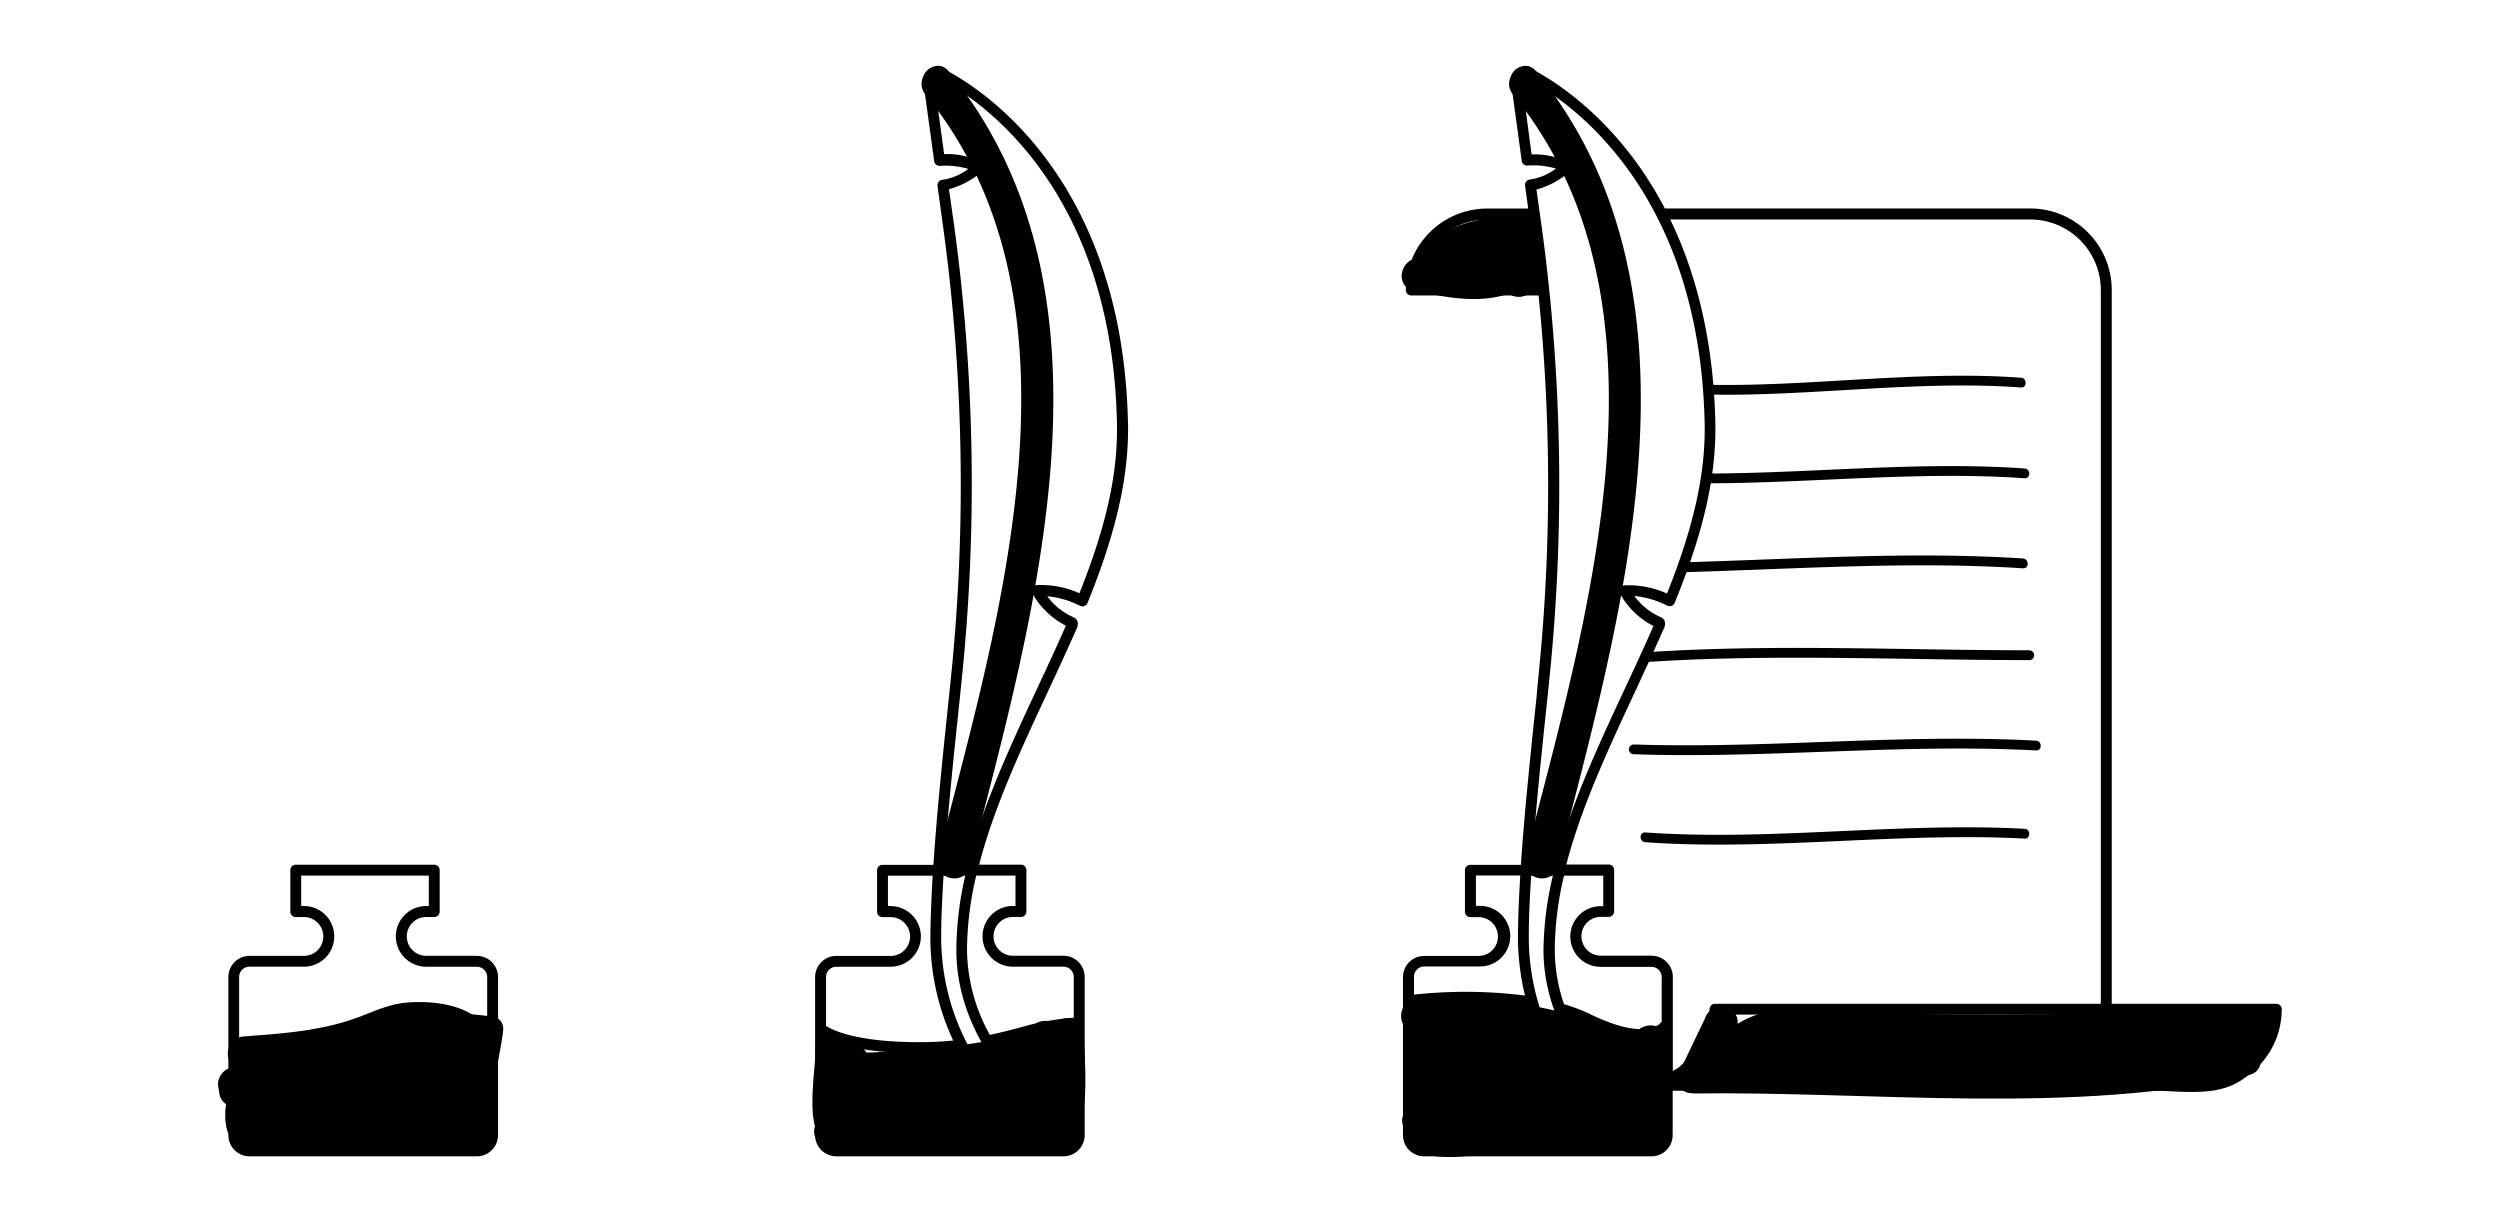
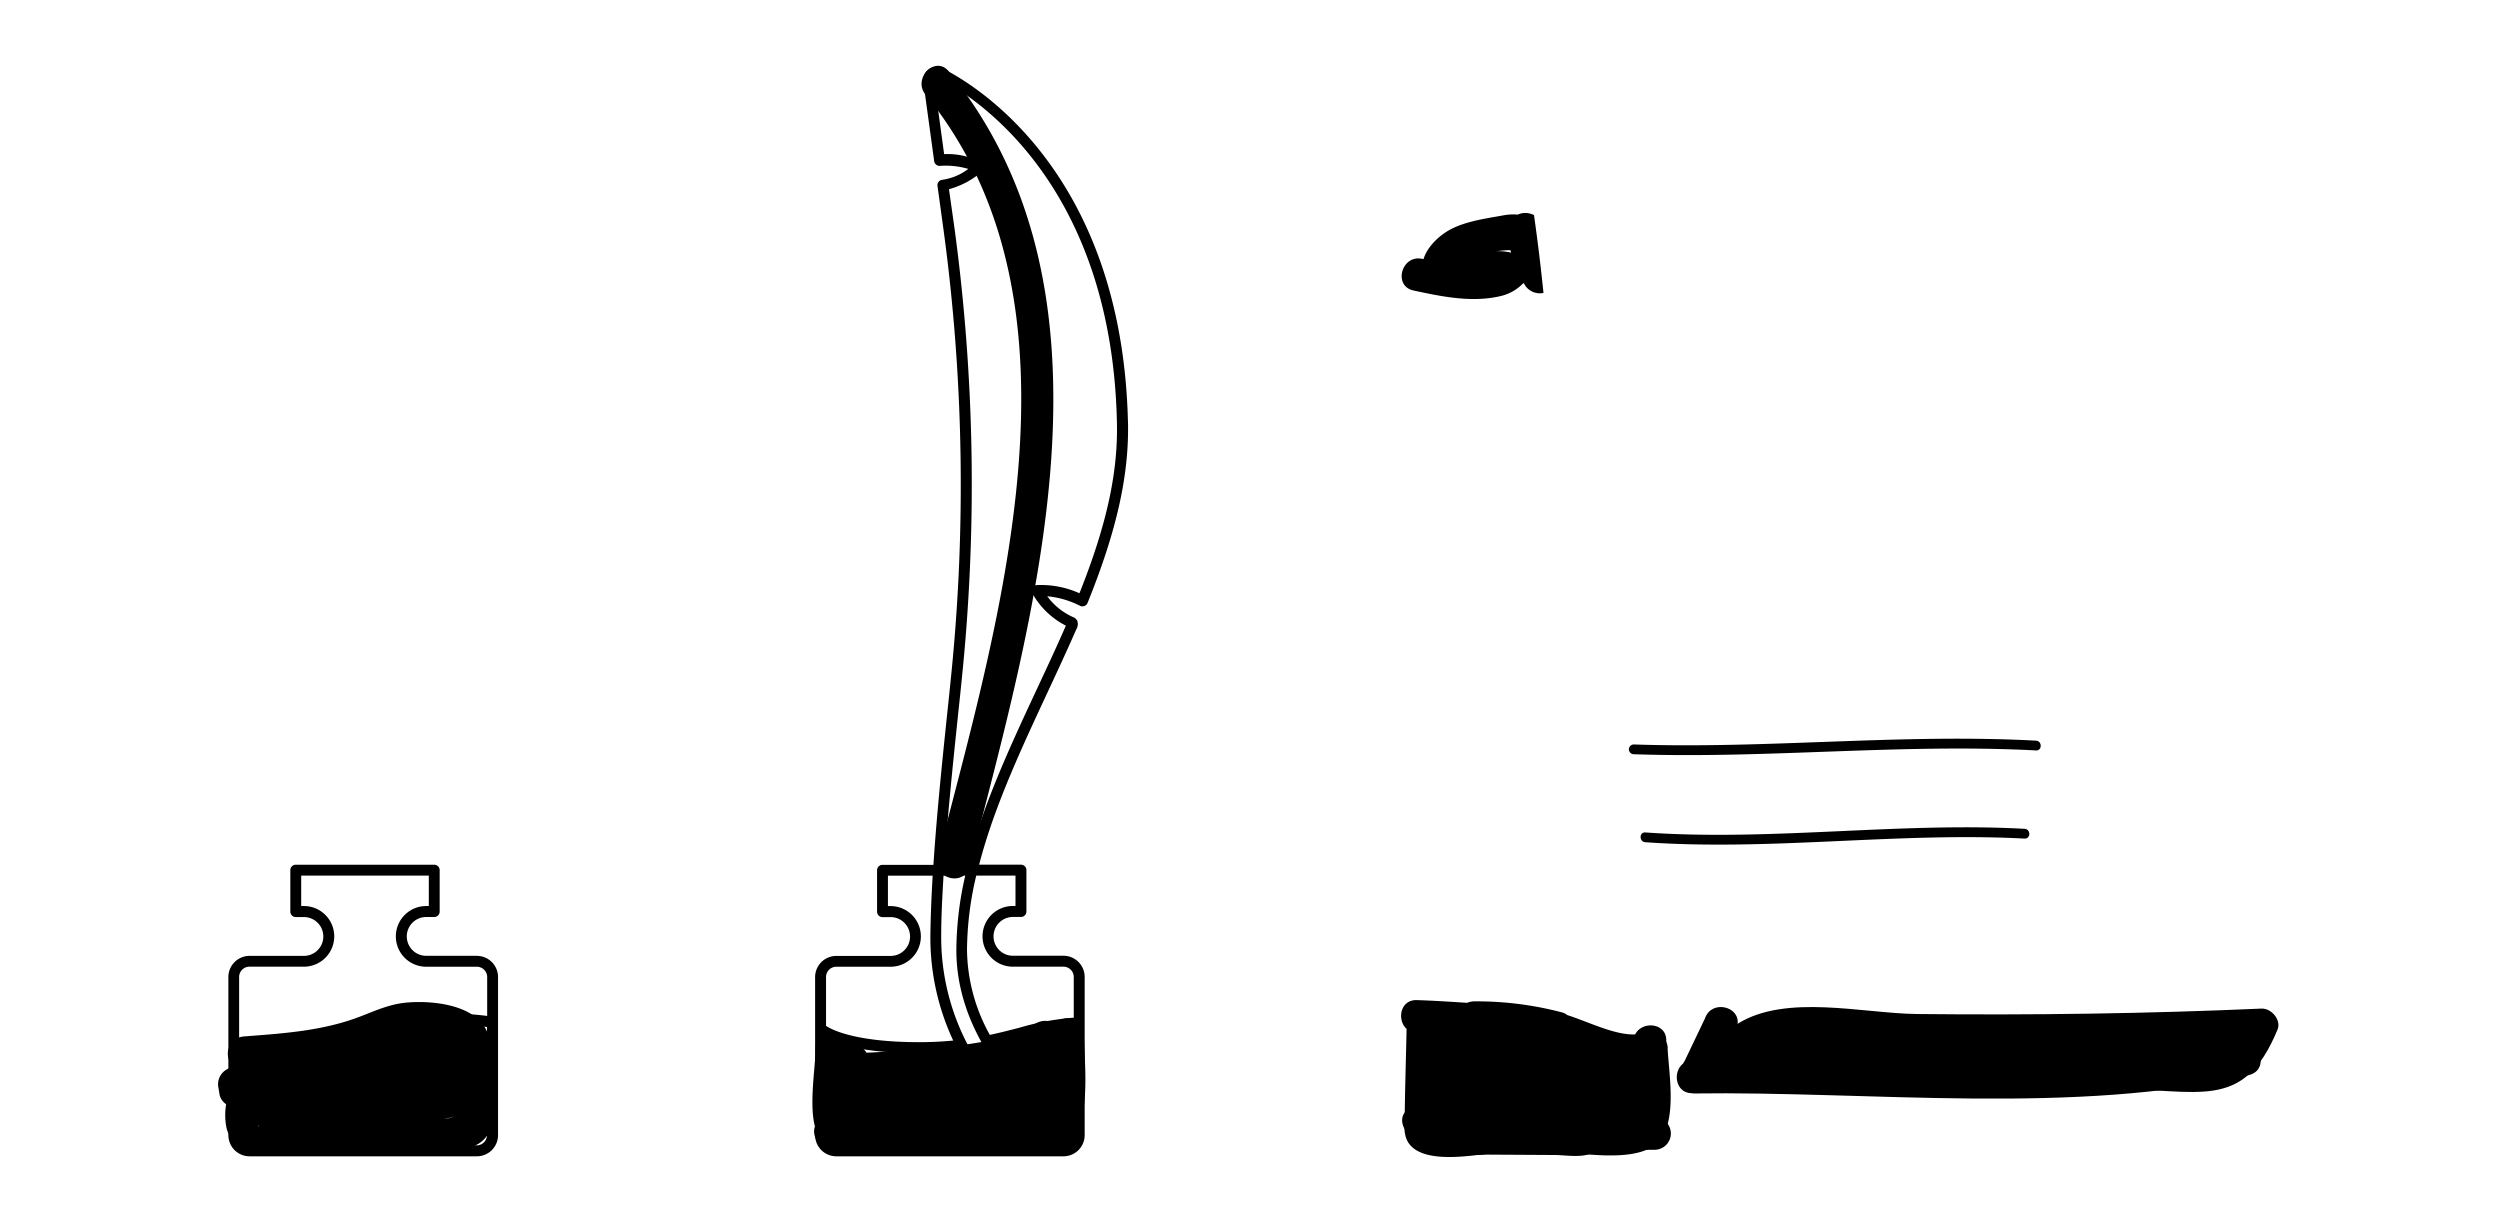
<svg xmlns="http://www.w3.org/2000/svg" viewBox="0 0 460 225">
  <path class="feat-1" d="M280.62 52.53A3.27 3.27 0 0 0 284 53.9q-.6-5.92-1.4-11.84l-.34-2.47a3.37 3.37 0 0 0-3-.1 9.46 9.46 0 0 0-2.56.12c-2.9.53-6.36 1-9.08 2.25-2.3 1-4.9 3.24-5.7 5.83l-.24-.06c-3.8-.82-5.4 5-1.6 5.82 5.12 1.1 10.57 2.25 15.8 1.08a8.4 8.4 0 0 0 4.43-2.45c.15.15.22.3.32.43zm-5.25-6.3a18.73 18.73 0 0 1 2.57-.2c0 .16.06.3.1.46a9.4 9.4 0 0 0-2.67-.26z" />
-   <path class="feat-2" d="M282.5 42.18c0-3.53-5-3.85-5.87-.95-.16-.15-.32-.3-.5-.46-2.9-2.54-7.2 1.72-4.26 4.27a14.7 14.7 0 0 1 4.73 7.45c.9 3.27 5.93 2.6 5.93-.8q0-4.77-.02-9.52z" />
  <path class="feat-1" d="M416.12 185.58c-21.12.94-42.25 1.22-63.4 1-9.9-.1-24.12-3.78-33 1.8.4-3.25-4.83-4.47-6-1l-3.72 7.78c-1.4 2 .5 4.38 2.6 4.54 24.94 1.92 50.32.6 75.3.62 16.8 0 24.8 4.48 31.18-10.9.7-1.8-1.18-3.92-2.96-3.84z" />
  <path class="feat-2" d="M311.43 201.2c32.6-.47 70.54 4.08 102.4-3.4 3.77-.9 2.17-6.72-1.6-5.83-31.35 7.38-68.65 2.73-100.8 3.18-3.87.05-3.88 6.1 0 6z" />
  <path class="feat-1" d="M372.5 152.5c-23.1-1.26-46.63 2.3-69.76.67-1.16-.08-1.16 1.73 0 1.8 23.13 1.63 46.65-1.9 69.77-.67 1.17.06 1.17-1.75 0-1.8zM300.62 138.78c24.67.84 49.18-2 74-.7 1.16.07 1.16-1.74 0-1.8-24.83-1.33-49.35 1.53-74 .7a.9.9 0 0 0 0 1.8zM306.86 192.8c-.07-1.75-1.9-3.7-3.82-2.9-4 1.63-10-1.65-14.65-3.12a2.62 2.62 0 0 0-1.1-.53 61.7 61.7 0 0 0-16.06-2 3.5 3.5 0 0 0-1.28.27c-3.08-.2-6.15-.4-9.24-.5s-3.7 3.65-1.9 5.3c-.1 5-.26 10-.33 15 0 2-.5 4.53.9 6.26 3.65 4.5 15.9 1.07 20.8.87 6.14-.25 18.75 3.1 24.1-.6 4.7-3.24 2.76-13.14 2.56-18.05z" />
  <path class="feat-2" d="M307 207a13.5 13.5 0 0 1-1.08-2c.93-3.92.44-8.9.67-13.42.17-3.55-4.86-3.84-5.86-.9a3.16 3.16 0 0 0-4.28 2.72c0 .56-.1 1.1-.16 1.66a10.92 10.92 0 0 1-.83 2.64 14.88 14.88 0 0 1-.84 1.5 3.1 3.1 0 0 0-.6.4 25.53 25.53 0 0 1-6.6 4.1c-9.28-3.56-17.4-4.83-27.88.16-2.8 1.34-1.4 4.94 1.07 5.46a3 3 0 0 0 2.9 3.08c3.45.15 6.86.2 10.2.05l12.28.07c2.63 0 6.48.92 8.4-1.45a3.48 3.48 0 0 0 .3-.43 2.45 2.45 0 0 0 2.6 1.38c.38 0 .74-.07 1.1-.13a51.53 51.53 0 0 1 6.05-.33A3 3 0 0 0 307 207z" />
  <path class="feat-1" d="M170.3 17.4c31.4 38.57 13.46 96.78 2.25 140.48-1 3.76 4.85 5.37 5.82 1.6 11.9-46.4 29.55-105.4-3.8-146.35-2.46-3-6.7 1.28-4.28 4.27zM199.22 195.67c.07-2.75.64-5.4-2.3-6.8-3.3-1.55-9.34 1.5-12.5 2.14a104.4 104.4 0 0 1-14.64 2c-.84.05-7.83.63-10.34.68a2.87 2.87 0 0 0-.18-.25 3.48 3.48 0 0 0-3.27-1.3c-.8-3-5.9-2.72-5.93.85 0 3.88-1.76 13.1.87 16.35 2.34 2.9 7.15 1.8 10.37 1.82l23.45.1c3.63 0 10.28 1.66 13.15-1.38 2.5-2.7 1.24-10.87 1.32-14.2z" />
  <path class="feat-2" d="M199.46 190.25c.1-3.08-3.66-3.7-5.3-1.9-1.55-1-4.17-.57-4.76 1.6-2.68 9.9-11.34 9.6-19.77 11.25-6.1 1.2-12.84 1.6-18.34 4.57-2.8 1.5-1.3 5.43 1.5 5.62a193 193 0 0 0 30.12-.13 65.24 65.24 0 0 0 7.6-.55 4.8 4.8 0 0 0 2.75.8c8.66.12 6.04-16.84 6.2-21.27z" />
  <path class="feat-1" d="M90.67 195a2.63 2.63 0 0 0-.68-1.93 4 4 0 0 0 .07-1.6c-.9-6.4-9.87-7.46-15.2-7-3.14.28-5.64 1.44-8.5 2.54-6.92 2.68-14.2 3.14-21.55 3.7a3.2 3.2 0 0 0-1.92 5.48 12.46 12.46 0 0 0-1.28.65 3.14 3.14 0 0 0-1.4 3.4l.2 1.23a2.8 2.8 0 0 0 1.2 1.7 12 12 0 0 0 0 4c.95 5.94 10 5.28 14.72 5.47 5.62.23 11.18-.6 16.77-1 4.22-.33 10 .82 14-.73 5.8-2.25 3.3-10.83 3.57-15.9zm-43.2 12.06l.2.16a.16.16 0 0 1-.2-.16zm34.1-1.14a14 14 0 0 0 1.93-.48 5.83 5.83 0 0 1-1.92.47z" />
-   <path class="feat-2" d="M87.92 187.52a3.6 3.6 0 0 0-3.44.53c-4.92 4.14-6.68 9.57-13.45 11.68-7 2.2-15.14 2.44-22.46 2.65a2.9 2.9 0 0 0-2.9 2.8c-3.48.7-3.63 5.84.27 6 14.1.45 28.22.1 42.3.7a3 3 0 0 0 2.9-3.88c-1.57-5.2.8-13 1.43-18.25.34-2.75-2.76-3.5-4.65-2.23zM84.72 202a27.6 27.6 0 0 0-.05 3.72l-1.54-.05a22.73 22.73 0 0 0 1.6-3.67z" />
  <path class="feat-3" d="M87.74 175.87h-9.32a3.57 3.57 0 1 1 0-7.14h1.48a1 1 0 0 0 1-1v-7.62a1 1 0 0 0-1-1H54.42a1 1 0 0 0-1 1v7.63a1 1 0 0 0 1 1h1.5a3.57 3.57 0 1 1 0 7.14h-10a3.9 3.9 0 0 0-3.9 3.9v29.08a3.9 3.9 0 0 0 3.9 3.9h41.82a3.9 3.9 0 0 0 3.9-3.9v-29.08a3.9 3.9 0 0 0-3.9-3.9zm-41.82 2h10a5.58 5.58 0 1 0 0-11.16h-.5v-5.6H78.9v5.6h-.48a5.58 5.58 0 1 0 0 11.17h9.32a1.9 1.9 0 0 1 1.9 1.9v7.15a51.23 51.23 0 0 0-17.3.74A191.37 191.37 0 0 1 44 191.4v-11.63a1.9 1.9 0 0 1 1.92-1.9zm41.82 32.86H45.92a1.9 1.9 0 0 1-1.92-1.88V193.4a193.7 193.7 0 0 0 28.7-3.76 48.82 48.82 0 0 1 16.9-.67v19.88a1.9 1.9 0 0 1-1.86 1.9zM207.54 77.56c-1.1-46.28-28.66-62.3-34.17-65a2.42 2.42 0 0 0-3.48 2.5l2 14.6a1 1 0 0 0 1.08.86 14.73 14.73 0 0 1 5.2.56 10.37 10.37 0 0 1-4.75 2 1 1 0 0 0-.92 1.14l1.1 8a348.7 348.7 0 0 1 1.3 83.18l-.25 2.45c-1.16 11-2.27 21.63-2.9 31.28h-9.37a1 1 0 0 0-1 1v7.62a1 1 0 0 0 1 1h1.5a3.57 3.57 0 1 1 0 7.14h-10a3.9 3.9 0 0 0-3.9 3.9v29.07a3.9 3.9 0 0 0 3.9 3.9h41.8a3.9 3.9 0 0 0 3.9-3.9v-29.1a3.9 3.9 0 0 0-3.9-3.9h-9.3a3.57 3.57 0 1 1 0-7.14h1.48a1 1 0 0 0 1-1v-7.62a1 1 0 0 0-1-1h-7.7c2.7-10.46 7.58-20.94 12.35-31.2 1.87-4 3.73-8 5.53-12.1a1.94 1.94 0 0 0 .2-1.53 1.4 1.4 0 0 0-.65-.66 11.94 11.94 0 0 1-4.9-3.9 16.77 16.77 0 0 1 6 1.74 1 1 0 0 0 .82.06 1 1 0 0 0 .6-.57c5.37-13.27 7.67-23.56 7.44-33.37zm-53.68 100.32h10a5.58 5.58 0 1 0 0-11.16h-.48v-5.6h8.23c-.22 3.87-.38 7.6-.42 11.1a44.7 44.7 0 0 0 4.2 19.24c-1.88.18-3.92.3-6.2.3-11.7 0-16.08-2.25-17.2-3v-9a1.9 1.9 0 0 1 1.88-1.88zm35.34 24.85a.42.42 0 0 1 .15.3v2.82a42.62 42.62 0 0 1-16.17-33.62c0-3.5.2-7.23.43-11.12h4a61.75 61.75 0 0 0-1.64 13.65c-.04 15.25 11.04 25.98 13.23 27.98zm6.5 8h-41.84a1.9 1.9 0 0 1-1.9-1.9v-17.72c2.3 1.13 7.26 2.67 17.2 2.67a66.1 66.1 0 0 0 7.16-.38 42.45 42.45 0 0 0 13.55 15.3 1 1 0 0 0 .48.13 1 1 0 0 0 1-1v-4.8a2.45 2.45 0 0 0-.8-1.78 42.68 42.68 0 0 1-7.35-9c1.74-.38 3.35-.8 4.9-1.2a46.38 46.38 0 0 1 9.47-1.78v19.58a1.9 1.9 0 0 1-1.9 1.9zm-8.85-49.63v5.6h-.48a5.58 5.58 0 1 0 0 11.17h9.32a1.9 1.9 0 0 1 1.88 1.9v7.48a48.45 48.45 0 0 0-10 1.85c-1.7.44-3.48.9-5.44 1.32a32.8 32.8 0 0 1-4.2-15.67 60.2 60.2 0 0 1 1.7-13.64h7.2zm11.77-51.94a17.16 17.16 0 0 0-7.88-1.5 1 1 0 0 0-.82 1.46 14.75 14.75 0 0 0 6.2 6c-1.74 4-3.6 7.95-5.44 11.9-4.9 10.5-9.88 21.26-12.62 32h-4.3c.63-9.56 1.74-20.1 2.9-31.06l.25-2.45a350.55 350.55 0 0 0-1.3-83.64l-1-7.06a15.25 15.25 0 0 0 6.13-3.3 1 1 0 0 0-.14-1.6 13.2 13.2 0 0 0-6.88-1.55l-1.86-13.68a.4.4 0 0 1 .6-.43c5.33 2.65 32 18.16 33.05 63.3.25 9.34-1.9 19.1-6.9 31.63z" />
-   <path class="feat-1" d="M371.87 69.5c-19.16-1.4-38.57 1.68-57.64 1.3q.08.9.14 1.8c19 .37 38.38-2.7 57.5-1.3 1.13.08 1.13-1.73 0-1.8zM372.5 86.2c-19.37-1.37-39 .9-58.48.93q-.13.9-.28 1.8c19.55 0 39.3-2.3 58.77-.93 1.17.08 1.17-1.73 0-1.8zM372.24 102.76c-20.68-1.34-41.6.12-62.35.7q-.33.92-.66 1.84c21-.58 42.1-2.08 63-.73 1.16.08 1.16-1.73 0-1.8zM373.38 119.65c-23.3 0-47-1.18-70.27.35l-.84 1.86c23.54-1.62 47.53-.4 71.12-.4a.9.9 0 0 0 0-1.8zM278.4 17.4c31.43 38.57 13.48 96.78 2.27 140.48-1 3.76 4.85 5.37 5.82 1.6 11.9-46.4 29.5-105.4-3.82-146.34-2.45-3-6.7 1.28-4.27 4.27z" />
-   <path class="feat-3" d="M418.82 184.7h-30.26V53.36a15 15 0 0 0-15-15h-67.22C297.48 21.43 285 14.27 281.5 12.52A2.42 2.42 0 0 0 278 15l2 14.6a1 1 0 0 0 1.1.86 14.76 14.76 0 0 1 5.2.56 10.36 10.36 0 0 1-4.76 2 1 1 0 0 0-.7.37 1 1 0 0 0-.23.76l.58 4.22h-7.52a15 15 0 0 0-15 15 1 1 0 0 0 1 1h23.43a347.9 347.9 0 0 1-.12 71l-.23 2.62c-1.15 11-2.26 21.53-2.9 31.14h-9.3a1 1 0 0 0-1 1v7.62a1 1 0 0 0 1 1h1.5a3.57 3.57 0 1 1 0 7.14h-10a3.9 3.9 0 0 0-3.9 3.9v29.08a3.9 3.9 0 0 0 3.9 3.9h41.82a3.9 3.9 0 0 0 3.9-3.9v-8.17h97.07a15 15 0 0 0 15-15 1 1 0 0 0-1.02-1zM281.46 40.4v.25l-.4-.26h.37zm-20.7 11.94a12.92 12.92 0 0 1 21.1-9q.6 4.5 1.07 9h-22.18zm24 75.83l.26-2.6a350.87 350.87 0 0 0-1.32-83.64l-1-7.06a15.3 15.3 0 0 0 6.14-3.3 1 1 0 0 0-.14-1.6 13.38 13.38 0 0 0-6.88-1.55L280 14.75a.4.4 0 0 1 .17-.4.4.4 0 0 1 .43 0c5.33 2.65 32 18.16 33.05 63.3.22 9.27-1.92 19.04-6.92 31.56a17.17 17.17 0 0 0-7.88-1.5 1 1 0 0 0-.8 1.47 14.76 14.76 0 0 0 6.18 6c-1.74 4-3.58 7.94-5.43 11.9-4.9 10.5-9.88 21.24-12.62 32h-4.3c.62-9.5 1.72-20 2.87-30.9zm12.56 74.56a.44.44 0 0 1 .15.3v2.83a42.6 42.6 0 0 1-16.17-33.62c0-3.5.2-7.23.43-11.12h4a61.75 61.75 0 0 0-1.73 13.64c0 15.24 11.1 25.98 13.32 27.97zm-37.15-23a1.9 1.9 0 0 1 1.9-1.9h10a5.58 5.58 0 1 0 0-11.15h-.5v-5.6h8.16c-.23 3.87-.4 7.6-.43 11.1a46.53 46.53 0 0 0 1.3 11 87.6 87.6 0 0 0-20.42-.17v-3.3zm45.6 29.08a1.9 1.9 0 0 1-1.9 1.9h-41.8a1.9 1.9 0 0 1-1.9-1.9v-23.7a86.55 86.55 0 0 1 21 .3A43.16 43.16 0 0 0 298 208.7a1 1 0 0 0 .47.13 1 1 0 0 0 .52-.15 1 1 0 0 0 .48-.86v-4.8a2.48 2.48 0 0 0-.8-1.77 42.4 42.4 0 0 1-10-14 27.84 27.84 0 0 1 2.9 1.18c4.15 2 7.62 3 10.38 3a8.42 8.42 0 0 0 3.06-.52 6 6 0 0 0 .72-.33v18.28zm0-20.87a3 3 0 0 1-1.55 1.1c-1.74.6-5.18.7-11.7-2.47a32.14 32.14 0 0 0-4.74-1.8 30.93 30.93 0 0 1-1.7-10 60.2 60.2 0 0 1 1.7-13.65H295v5.62h-.48a5.58 5.58 0 1 0 0 11.16h9.33a1.9 1.9 0 0 1 1.9 1.9V188zm-1.9-12.1h-9.32a3.57 3.57 0 1 1 0-7.14H296a1 1 0 0 0 1-1v-7.63a1 1 0 0 0-1-1h-7.8c2.73-10.47 7.6-20.95 12.37-31.2 1.86-4 3.72-8 5.52-12.1a1.94 1.94 0 0 0 .2-1.53 1.4 1.4 0 0 0-.67-.66 11.94 11.94 0 0 1-4.9-3.92 16.85 16.85 0 0 1 6 1.75 1 1 0 0 0 .83.07 1 1 0 0 0 .6-.57c5.4-13.26 7.7-23.55 7.47-33.36-.38-15.63-3.77-27.8-8.3-37.17h66.23a13 13 0 0 1 13 13V184.7h-71a1 1 0 0 0-1 1 13 13 0 0 1-6.75 11.36v-17.3a3.9 3.9 0 0 0-3.92-3.9zm101 22.8H309a15 15 0 0 0 7.45-11.95h101.3a13 13 0 0 1-12.9 12z" />
</svg>